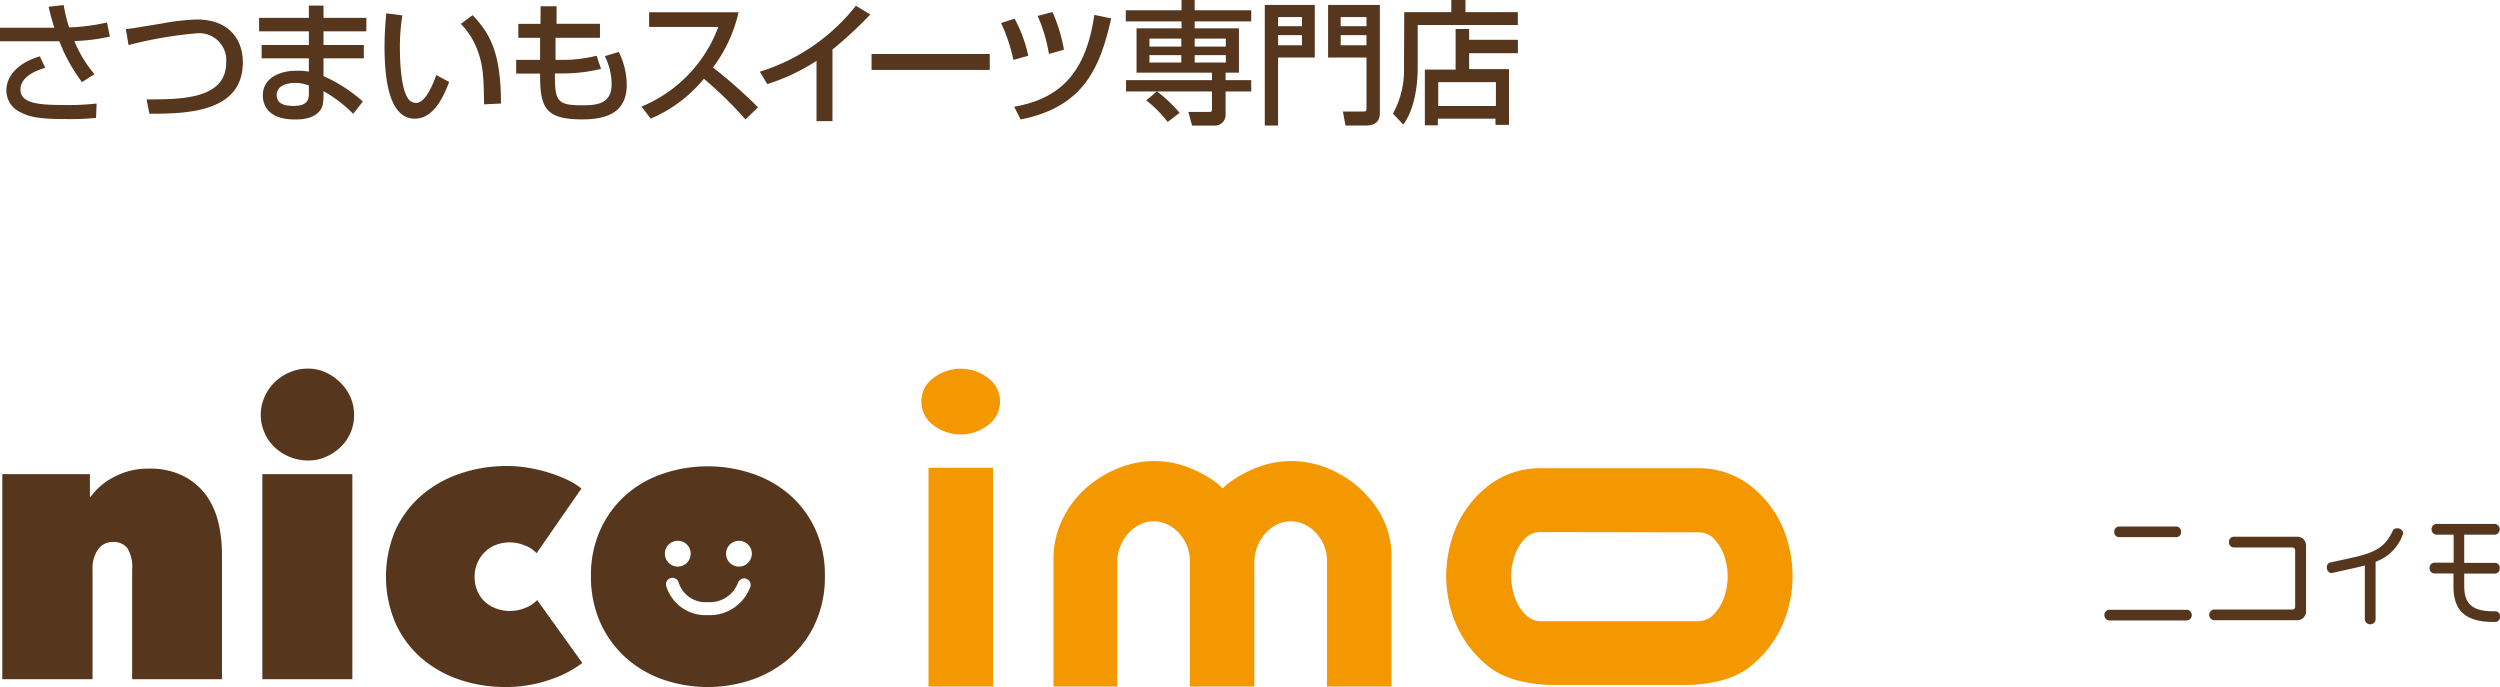
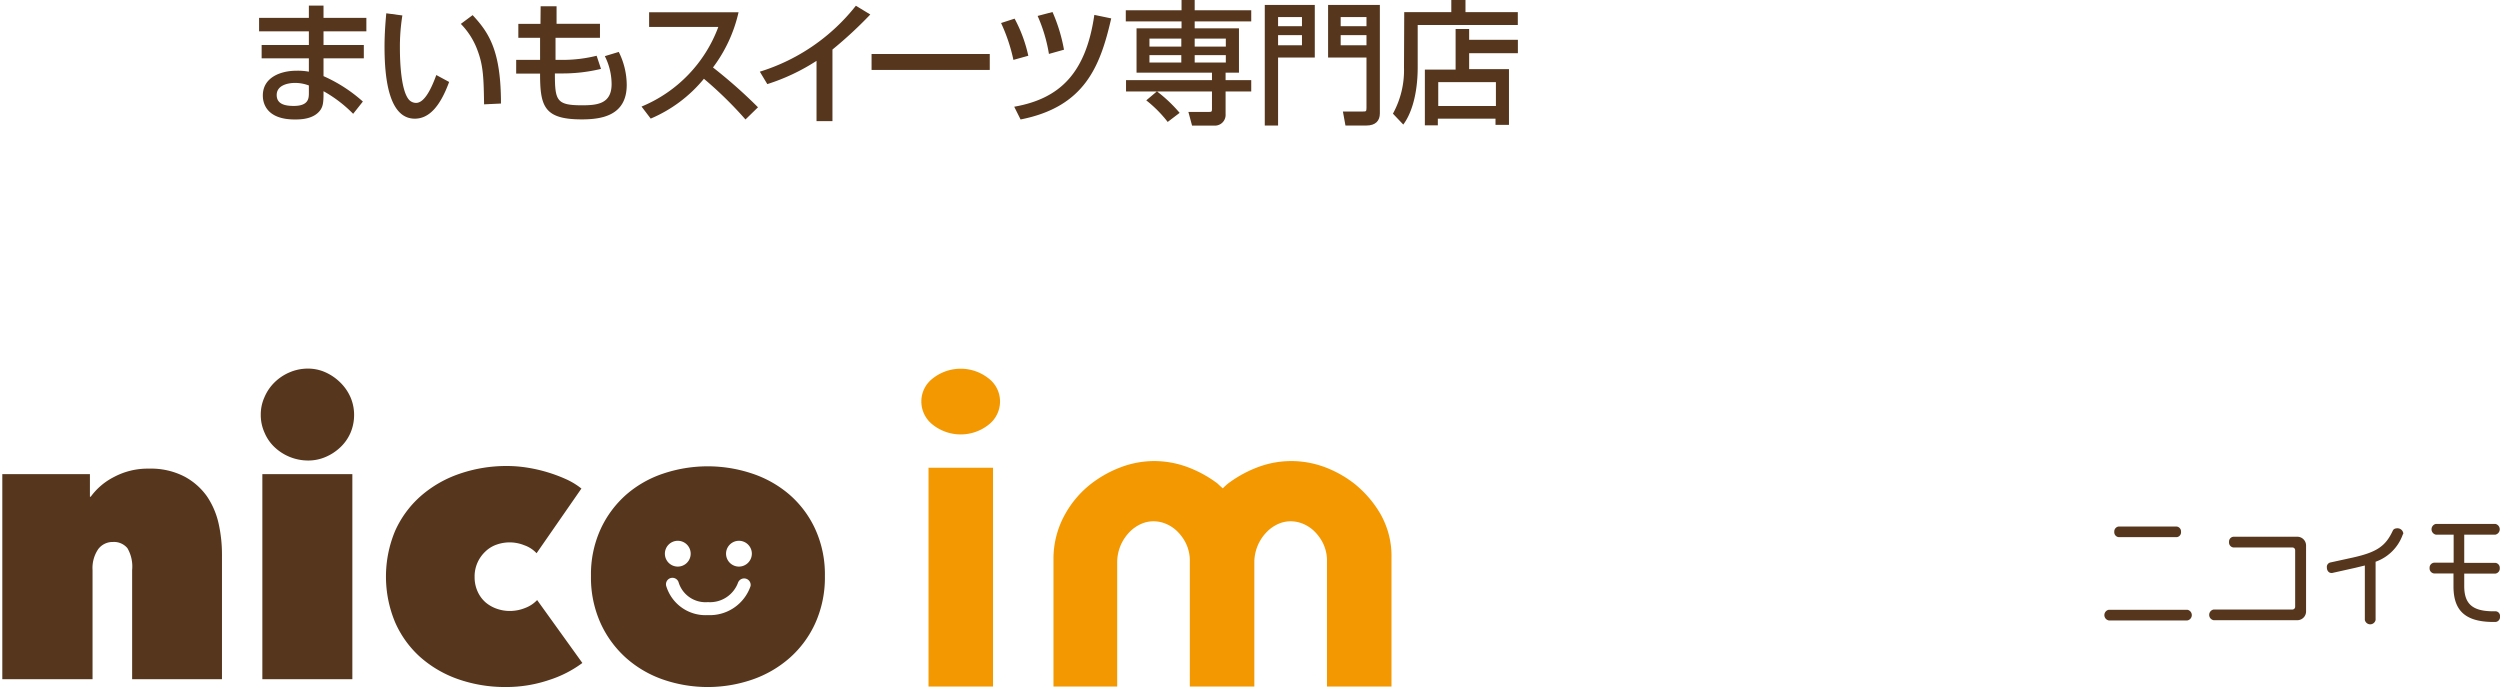
<svg xmlns="http://www.w3.org/2000/svg" viewBox="0 0 313.89 86.26" width="313.89" height="86.26">
  <defs>
    <style>.cls-1{fill:#56361d;}.cls-2{fill:#f39800;}</style>
  </defs>
  <g id="レイヤー_2" data-name="レイヤー 2">
    <g id="テキスト">
-       <path class="cls-1" d="M8,.63a17.84,17.84,0,0,0,.68,2.81,24.44,24.44,0,0,0,4.75-.62l.37,1.77a22.54,22.54,0,0,1-4.46.56,15.18,15.18,0,0,0,2.52,4.16l-1.57,1A21.4,21.4,0,0,1,7.45,5.18H0V3.48H6.82C6.38,2.06,6.22,1.35,6.1.85ZM5.68,8.52c-2.61.74-3.11,1.94-3.11,2.73,0,1.68,2.13,1.93,5.27,1.93A31.93,31.93,0,0,0,12.13,13l-.07,1.8a32.83,32.83,0,0,1-3.91.15c-3.25,0-4.51-.28-5.63-.88A3,3,0,0,1,.8,11.36c0-2,1.74-3.59,4.21-4.28Z" />
-       <path class="cls-1" d="M18.4,12.48c4.31,0,10,0,10-4.64a3.39,3.39,0,0,0-3.69-3.66,51.06,51.06,0,0,0-8.57,1.48l-.34-2c.86-.1,1.22-.17,4.6-.72a27.31,27.31,0,0,1,4.33-.49c4,0,5.76,2.48,5.76,5.38,0,6.34-7.17,6.45-11.73,6.45Z" />
      <path class="cls-1" d="M38.78,2.24V.7h1.84V2.24H46V3.93H40.62V5.65h5.06V7.32H40.62V9.56a18.77,18.77,0,0,1,4.94,3.19l-1.22,1.54a16.43,16.43,0,0,0-3.72-2.84v.33c0,1.19-.1,1.57-.37,2C39.41,15,37.68,15,37,15c-3.35,0-4-1.84-4-3,0-2.34,2.33-3.12,4.21-3.12A7.61,7.61,0,0,1,38.78,9V7.32H32.85V5.65h5.93V3.93H32.53V2.24Zm0,8.49a5,5,0,0,0-1.7-.32c-1,0-2.34.32-2.34,1.52s1.15,1.37,2.15,1.37c1.89,0,1.89-1,1.89-1.64Z" />
      <path class="cls-1" d="M50.52,1.94a24.82,24.82,0,0,0-.31,4.11c0,1.64.13,5.28,1.12,6.45a1.21,1.21,0,0,0,.91.42c1.07,0,1.94-1.84,2.54-3.5l1.61.87c-1.14,3.11-2.54,4.61-4.31,4.61-3.16,0-3.8-4.76-3.8-9,0-1.87.15-3.44.22-4.23ZM60.78,13.1C60.73,10,60.7,8.34,60,6.45A9.28,9.28,0,0,0,57.86,3l1.48-1.1C61.43,4.14,62.9,6.42,62.9,13Z" />
      <path class="cls-1" d="M67.88.79h2l0,2.2h5.45V4.75H69.75l0,2.77h1A17.73,17.73,0,0,0,74.91,7l.55,1.65a20.39,20.39,0,0,1-5,.57h-.79c0,3.43.2,4,3.43,4,1.9,0,3.69-.19,3.69-2.66a7.83,7.83,0,0,0-.85-3.51l1.75-.53a9.37,9.37,0,0,1,1,4.14c0,3.89-3.21,4.33-5.64,4.33-4.74,0-5.24-1.64-5.24-5.75h-3V7.52h3l0-2.77H65.08V3h2.78Z" />
      <path class="cls-1" d="M80.55,13.38a17.34,17.34,0,0,0,9.64-10H81.5V1.54H92.73a18.2,18.2,0,0,1-3.21,6.93c2,1.57,3.86,3.21,5.65,5L93.6,15a48.55,48.55,0,0,0-5.22-5.11,17.4,17.4,0,0,1-6.68,5Z" />
      <path class="cls-1" d="M104.52,15.21h-2V7.64a25.53,25.53,0,0,1-6.18,2.92L95.4,9A24.59,24.59,0,0,0,107.46.72l1.81,1.1a51.82,51.82,0,0,1-4.75,4.4Z" />
      <path class="cls-1" d="M124.27,6.78v2H109.43v-2Z" />
      <path class="cls-1" d="M127.24,7.52a21.54,21.54,0,0,0-1.55-4.63l1.7-.55A17.84,17.84,0,0,1,129.11,7Zm.1,5.88c5.68-1,9-4.16,10.06-11.53l2.12.44c-1.39,6.08-3.36,11.11-11.38,12.69Zm4.36-6.63A19.54,19.54,0,0,0,130.28,2l1.87-.49a20.74,20.74,0,0,1,1.44,4.73Z" />
      <path class="cls-1" d="M145.25,11.48h-3.87V10.06h10.79V9.12H142.7V3.56h5.65V2.69h-7V1.29h7V0H150V1.29h7.1v1.4H150v.87h5.56V9.12h-1.68v.94h3.22v1.42h-3.22v2.87a1.34,1.34,0,0,1-1.42,1.42h-2.79l-.46-1.72h2.63c.32,0,.33-.08.33-.43V11.48h-6.9a17.84,17.84,0,0,1,2.84,2.69l-1.5,1.14a15.48,15.48,0,0,0-2.69-2.71Zm-.93-6.63v1h4v-1Zm0,2.07v.93h4V6.92ZM150,4.85v1h3.91v-1Zm0,2.07v.93h3.91V6.92Z" />
      <path class="cls-1" d="M158.8.62h6.28v6.6h-4.61v8.54H158.8Zm1.67,2.67h3V2.14h-3Zm0,2.39h3V4.41h-3Zm11.1,1.54h-4.82V.62h6.5V14.24c0,.91-.53,1.52-1.68,1.52h-2.64L168.61,14h2.51c.38,0,.45,0,.45-.45Zm-3.24-3.93h3.24V2.14h-3.24Zm0,2.39h3.24V4.41h-3.24Z" />
      <path class="cls-1" d="M176.31,1.52h5.91V0H184V1.52h6.57V3.14H178v5.3c0,3.46-.82,5.88-1.81,7.2l-1.3-1.37a11.3,11.3,0,0,0,1.39-5.8Zm14.27,5.16h-6.12v2h5v7h-1.69V14.9h-7.24v.84H178.9v-7h3.86V3.64h1.7V5h6.12Zm-10,3.63v3h7.24v-3Z" />
      <path class="cls-1" d="M274.63,77.9h-9.85a.68.68,0,0,1,0-1.34h9.85a.68.68,0,0,1,0,1.34Zm-1.3-10.46H266a.62.62,0,0,1-.54-.66.63.63,0,0,1,.54-.67h7.29a.62.62,0,0,1,.55.67A.61.61,0,0,1,273.33,67.44Z" />
      <path class="cls-1" d="M288.4,77.87H277.94a.68.68,0,0,1,0-1.34h9.87a.35.35,0,0,0,.36-.36V69.09a.34.34,0,0,0-.36-.35h-7.39a.63.63,0,0,1-.55-.69.61.61,0,0,1,.55-.66h8a1.1,1.1,0,0,1,1.12,1.11v8.27A1.1,1.1,0,0,1,288.4,77.87Z" />
      <path class="cls-1" d="M301.68,67.12a5.59,5.59,0,0,1-3.41,3.41v7.31a.69.69,0,0,1-1.35,0V71l-1.19.29-2.91.65h-.11c-.29,0-.56-.26-.56-.71a.57.57,0,0,1,.45-.61l2.83-.62c3-.67,4.1-1.43,5-3.37.07-.16.23-.3.59-.3a.73.73,0,0,1,.73.64A.41.41,0,0,1,301.68,67.12Z" />
      <path class="cls-1" d="M313.35,78.09h-.3c-3.75,0-5-1.65-5-4.47V72H305.6a.64.64,0,0,1-.55-.69.63.63,0,0,1,.55-.66h2.47V67.13h-2.23a.69.69,0,0,1,0-1.35h7.47a.69.69,0,0,1,0,1.35H309.4v3.54h3.91a.62.62,0,0,1,.55.66.64.64,0,0,1-.55.69H309.4v1.57c0,2.2,1,3.16,3.64,3.16h.33a.59.59,0,0,1,.52.66A.62.62,0,0,1,313.35,78.09Z" />
      <path class="cls-2" d="M115.68,50.39a3.63,3.63,0,0,1,1.44-2.88,5.65,5.65,0,0,1,7,0,3.63,3.63,0,0,1,1.44,2.88,3.69,3.69,0,0,1-1.44,2.94,5.65,5.65,0,0,1-7,0A3.69,3.69,0,0,1,115.68,50.39Zm9,8.34V86.2h-8.1V58.73Z" />
      <path class="cls-2" d="M144.89,57.89a12.1,12.1,0,0,1,4.11.72,15,15,0,0,1,3.87,2.1q.3.3.66.6.3-.3.66-.6a15,15,0,0,1,3.87-2.1,11.93,11.93,0,0,1,4.05-.72,12.1,12.1,0,0,1,4.11.72,14,14,0,0,1,3.84,2.13,13.68,13.68,0,0,1,3.24,3.75,10.7,10.7,0,0,1,1.41,5.58V86.2h-8.1V70.55a5,5,0,0,0-.54-2.43,5.54,5.54,0,0,0-1.2-1.56,4.57,4.57,0,0,0-1.38-.84,4.08,4.08,0,0,0-1.44-.27,3.84,3.84,0,0,0-1.41.27,4.7,4.7,0,0,0-1.35.84,5.54,5.54,0,0,0-1.2,1.56,5.47,5.47,0,0,0-.6,2.43V86.2h-8.1V70.55a5,5,0,0,0-.54-2.43,5.54,5.54,0,0,0-1.2-1.56,4.57,4.57,0,0,0-1.38-.84,4.08,4.08,0,0,0-1.44-.27,3.84,3.84,0,0,0-1.41.27,4.7,4.7,0,0,0-1.35.84,5.54,5.54,0,0,0-1.2,1.56,5.47,5.47,0,0,0-.6,2.43V86.2h-8V70.07a11.45,11.45,0,0,1,1.5-5.58A12.58,12.58,0,0,1,137,60.74a14.49,14.49,0,0,1,3.87-2.13A11.93,11.93,0,0,1,144.89,57.89Z" />
-       <path class="cls-2" d="M194.68,86q-5.28-.18-8-2.49a13.78,13.78,0,0,1-3.9-5.22,15.38,15.38,0,0,1-1.2-5.91,16,16,0,0,1,1.17-6,13.38,13.38,0,0,1,3.9-5.22,10.6,10.6,0,0,1,6.93-2.37H213A10.59,10.59,0,0,1,220,61.16a13.38,13.38,0,0,1,3.9,5.22,16,16,0,0,1,1.17,6,15.38,15.38,0,0,1-1.2,5.91,13.78,13.78,0,0,1-3.9,5.22q-2.7,2.31-8,2.49Zm-1.32-19.19a2.59,2.59,0,0,0-2,.93,5.79,5.79,0,0,0-1.23,2.16,8,8,0,0,0-.39,2.42,8.15,8.15,0,0,0,.39,2.49A5.79,5.79,0,0,0,191.38,77a2.8,2.8,0,0,0,2,1h19.92a2.8,2.8,0,0,0,2-1,5.66,5.66,0,0,0,1.23-2.16,8.15,8.15,0,0,0,.39-2.49,8,8,0,0,0-.39-2.42,5.66,5.66,0,0,0-1.23-2.16,2.58,2.58,0,0,0-2-.93Z" />
      <path class="cls-1" d="M.29,59.53h11v2.84h.1a8.16,8.16,0,0,1,2.9-2.47,9,9,0,0,1,4.42-1.06,9.17,9.17,0,0,1,4.46,1A8.19,8.19,0,0,1,26,62.34a10,10,0,0,1,1.46,3.45,17.79,17.79,0,0,1,.41,3.82V85.28H16.59V71.57A4.57,4.57,0,0,0,16,68.83a2.18,2.18,0,0,0-1.83-.78,2.25,2.25,0,0,0-1.84.9,4.21,4.21,0,0,0-.71,2.62V85.28H.29Z" />
      <path class="cls-1" d="M32.74,52.09a5.28,5.28,0,0,1,.47-2.23A5.73,5.73,0,0,1,34.48,48a6.06,6.06,0,0,1,1.88-1.25,5.77,5.77,0,0,1,2.3-.47,5.31,5.31,0,0,1,2.21.47A6.33,6.33,0,0,1,42.7,48,5.92,5.92,0,0,1,44,49.86a5.6,5.6,0,0,1,.46,2.23A5.72,5.72,0,0,1,44,54.36a5.5,5.5,0,0,1-1.28,1.81,6.17,6.17,0,0,1-1.83,1.2,5.46,5.46,0,0,1-2.21.45,6.14,6.14,0,0,1-4.18-1.65,5.33,5.33,0,0,1-1.27-1.81A5.4,5.4,0,0,1,32.74,52.09Zm.2,7.44h11.3V85.28H32.94Z" />
      <path class="cls-1" d="M63.48,86.26a17.89,17.89,0,0,1-6-1,14.3,14.3,0,0,1-4.75-2.79,12.69,12.69,0,0,1-3.13-4.36,14.89,14.89,0,0,1,0-11.43,12.76,12.76,0,0,1,3.21-4.38,14.49,14.49,0,0,1,4.82-2.79,18,18,0,0,1,6-1,16.21,16.21,0,0,1,2.67.22,19.11,19.11,0,0,1,4.89,1.49A9.12,9.12,0,0,1,73,61.34l-5.63,8.12a3.83,3.83,0,0,0-1.54-1,4.91,4.91,0,0,0-3.45-.09,3.85,3.85,0,0,0-1.4.84,4.37,4.37,0,0,0-1,1.37,4.27,4.27,0,0,0-.39,1.88A4.31,4.31,0,0,0,60,74.34a3.94,3.94,0,0,0,1,1.32,4.36,4.36,0,0,0,1.4.78,4.9,4.9,0,0,0,1.61.27,5.07,5.07,0,0,0,1.91-.37,4,4,0,0,0,1.52-1l5.68,7.9a14.27,14.27,0,0,1-4.19,2.14A16.76,16.76,0,0,1,63.48,86.26Z" />
      <path class="cls-1" d="M102.37,66.46a12.79,12.79,0,0,0-3.23-4.34,13.86,13.86,0,0,0-4.7-2.66,17.56,17.56,0,0,0-11.16,0,13.63,13.63,0,0,0-4.67,2.66,13,13,0,0,0-3.21,4.34,13.65,13.65,0,0,0-1.2,5.85,13.94,13.94,0,0,0,1.2,5.92,13.16,13.16,0,0,0,3.21,4.38,13.77,13.77,0,0,0,4.67,2.72,17.2,17.2,0,0,0,11.16,0,14,14,0,0,0,4.7-2.72,12.94,12.94,0,0,0,3.23-4.38,13.94,13.94,0,0,0,1.2-5.92A13.65,13.65,0,0,0,102.37,66.46ZM85.1,67.9a1.62,1.62,0,1,1-1.62,1.62A1.62,1.62,0,0,1,85.1,67.9Zm9.14,5.68a5.4,5.4,0,0,1-5.36,3.65,5.15,5.15,0,0,1-5.24-3.68.81.81,0,1,1,1.58-.38,3.53,3.53,0,0,0,3.66,2.43,3.75,3.75,0,0,0,3.79-2.46.82.82,0,0,1,1.57.44Zm-1.46-2.44a1.62,1.62,0,1,1,1.62-1.62A1.63,1.63,0,0,1,92.78,71.14Z" />
    </g>
  </g>
</svg>